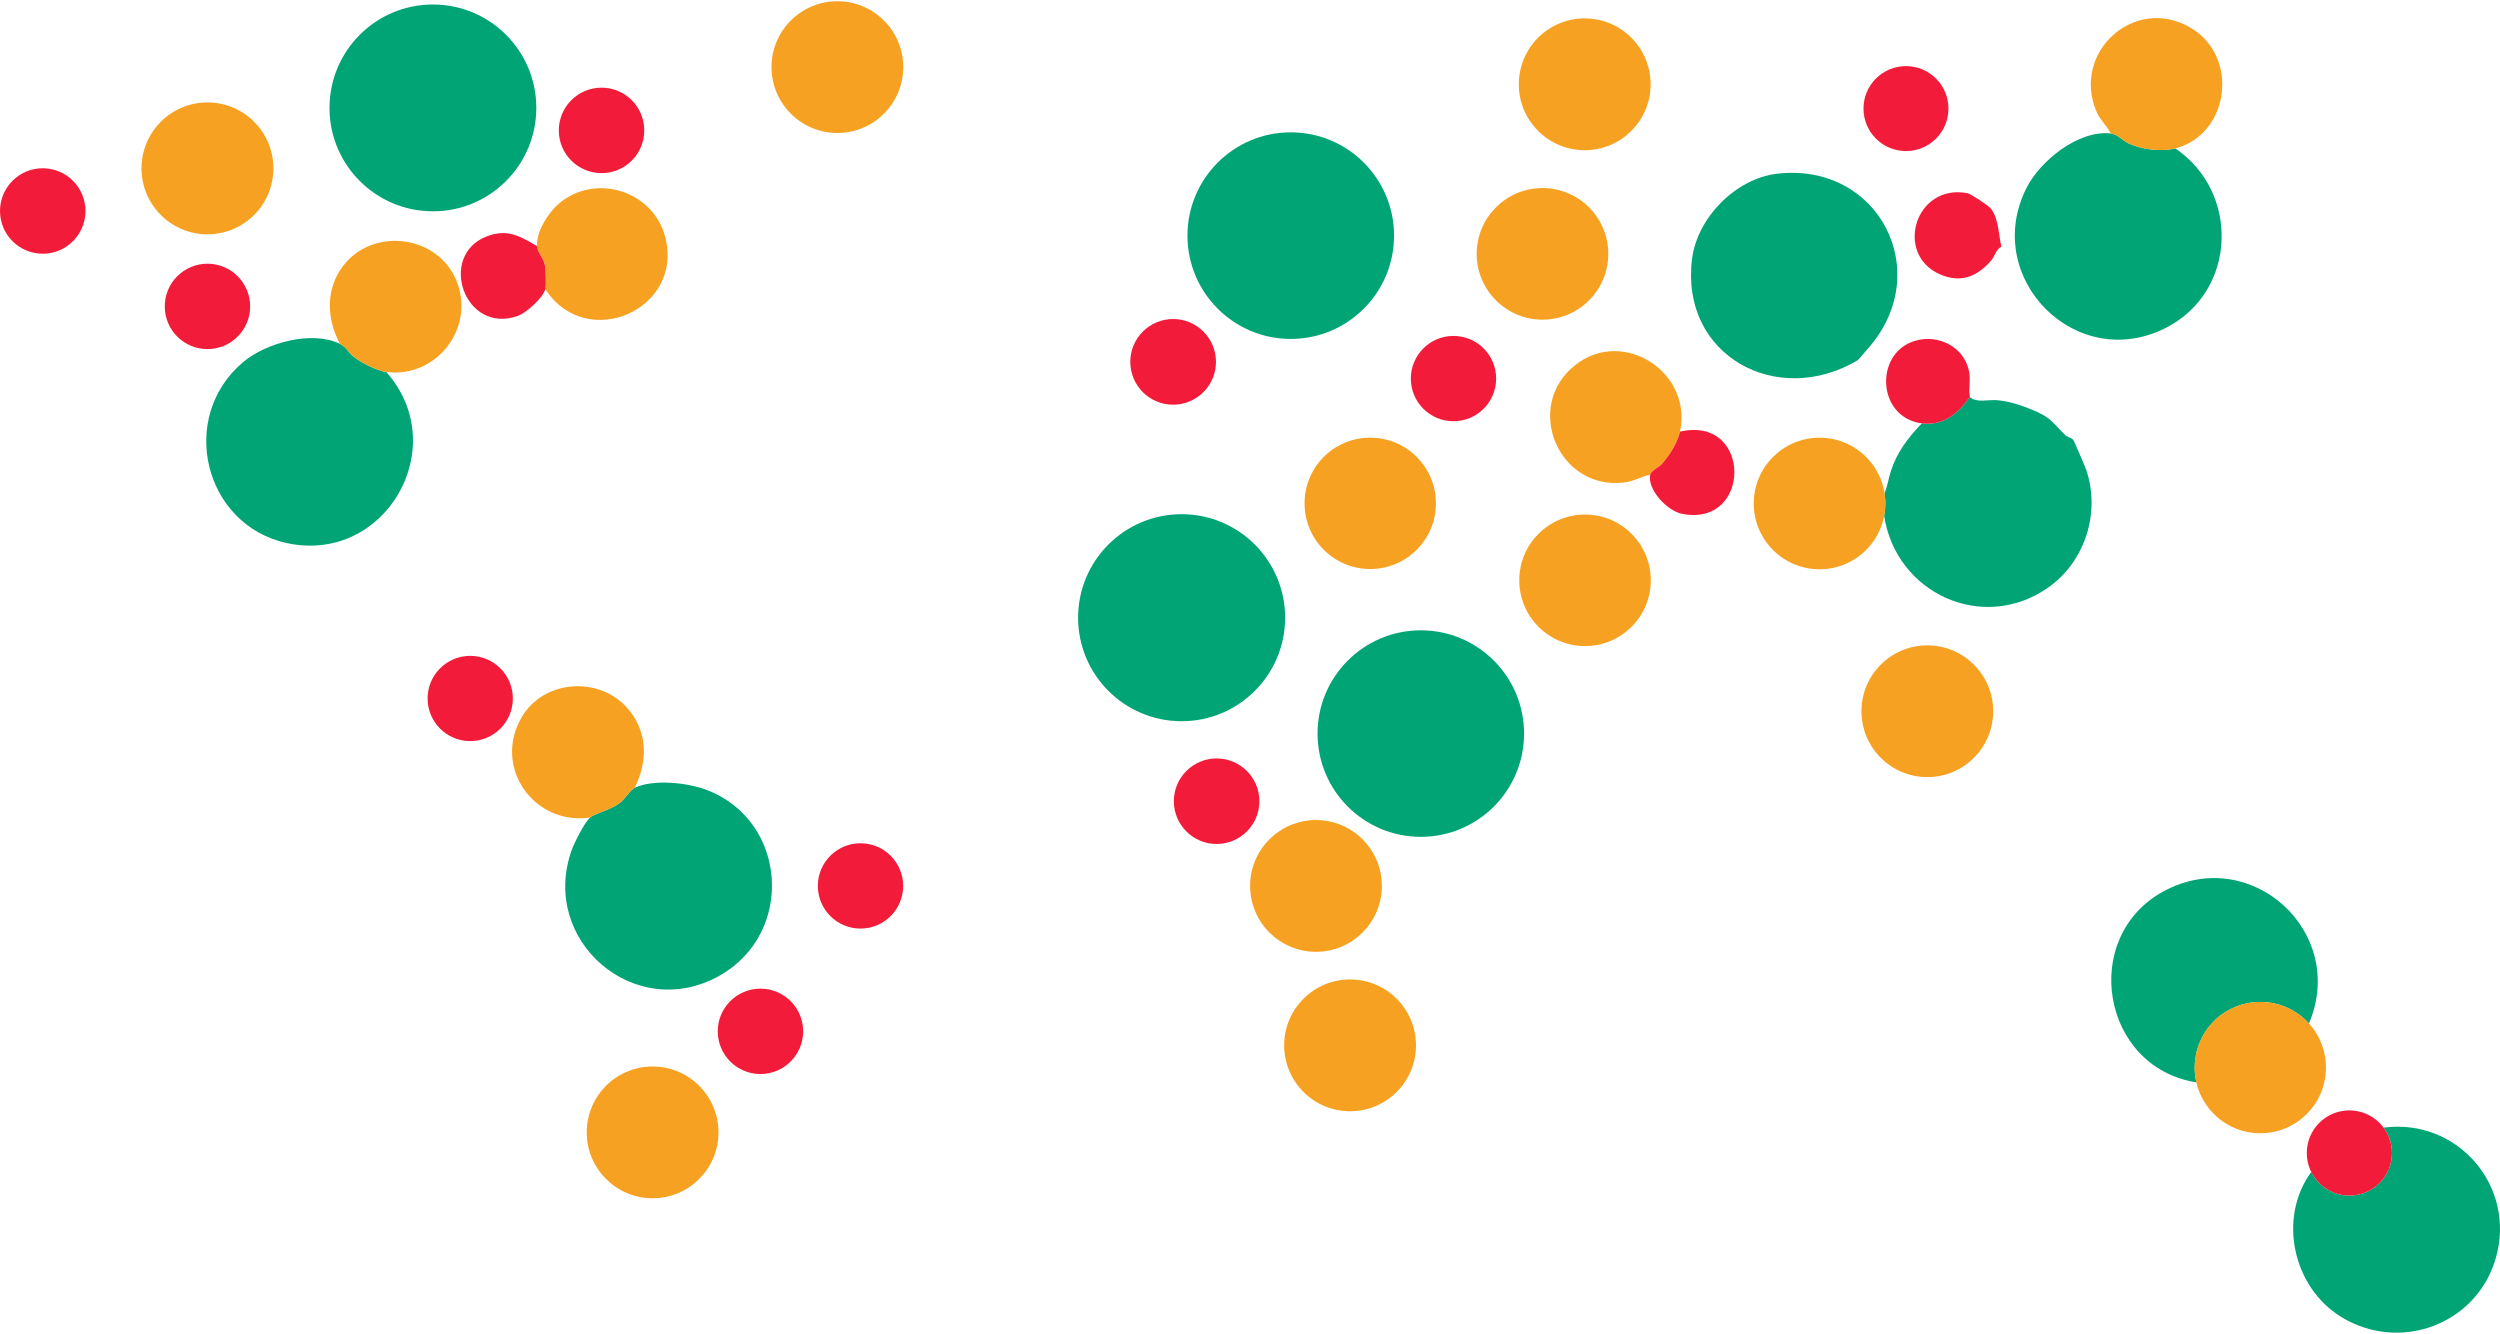
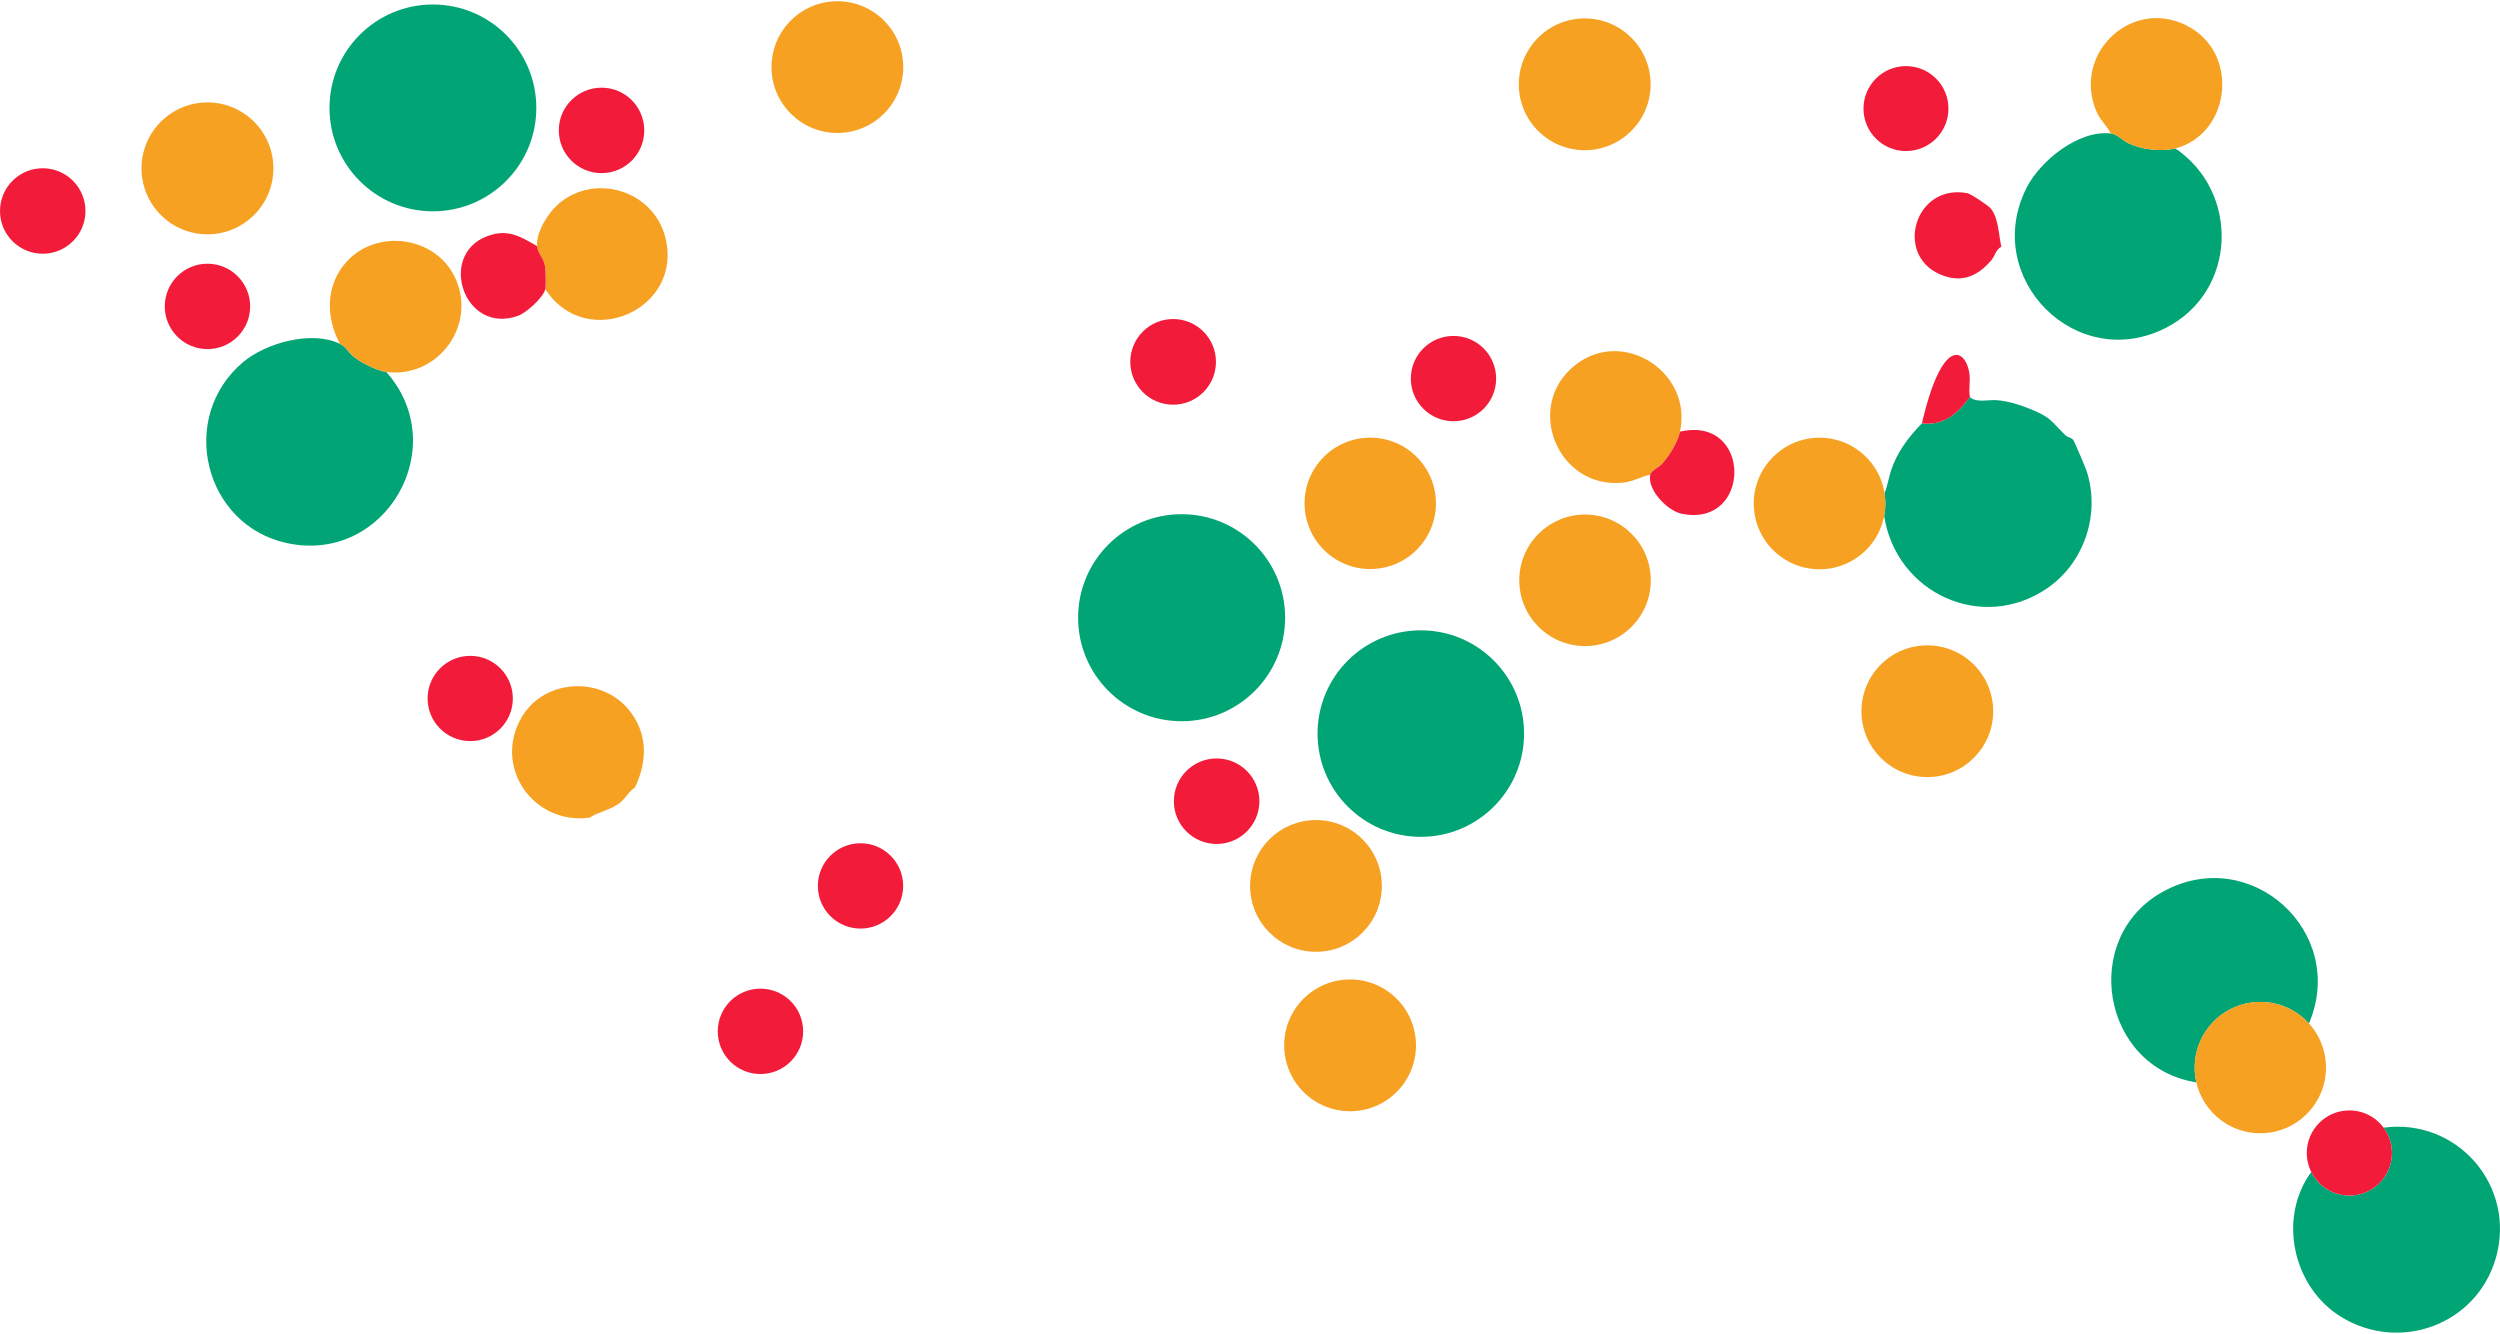
<svg xmlns="http://www.w3.org/2000/svg" width="596" height="318" viewBox="0 0 596 318" fill="none">
  <path d="M281.697 171.94C295.326 171.94 306.375 160.891 306.375 147.262C306.375 133.633 295.326 122.584 281.697 122.584C268.067 122.584 257.019 133.633 257.019 147.262C257.019 160.891 268.067 171.94 281.697 171.94Z" fill="#01A475" />
  <path d="M338.721 199.504C352.317 199.504 363.339 188.482 363.339 174.886C363.339 161.29 352.317 150.268 338.721 150.268C325.125 150.268 314.103 161.29 314.103 174.886C314.103 188.482 325.125 199.504 338.721 199.504Z" fill="#01A475" />
  <path d="M377.797 35.809C386.474 35.809 393.509 28.774 393.509 20.097C393.509 11.419 386.474 4.385 377.797 4.385C369.119 4.385 362.085 11.419 362.085 20.097C362.085 28.774 369.119 35.809 377.797 35.809Z" fill="#F6A122" />
-   <path d="M367.729 76.207C376.393 76.207 383.416 69.184 383.416 60.52C383.416 51.857 376.393 44.834 367.729 44.834C359.066 44.834 352.043 51.857 352.043 60.52C352.043 69.184 359.066 76.207 367.729 76.207Z" fill="#F6A122" />
  <path d="M326.666 135.657C335.315 135.657 342.326 128.646 342.326 119.997C342.326 111.347 335.315 104.336 326.666 104.336C318.016 104.336 311.005 111.347 311.005 119.997C311.005 128.646 318.016 135.657 326.666 135.657Z" fill="#F6A122" />
-   <path d="M307.717 80.802C321.318 80.802 332.343 69.777 332.343 56.176C332.343 42.575 321.318 31.549 307.717 31.549C294.116 31.549 283.09 42.575 283.09 56.176C283.09 69.777 294.116 80.802 307.717 80.802Z" fill="#01A475" />
  <path d="M279.674 96.48C285.314 96.48 289.887 91.908 289.887 86.267C289.887 80.627 285.314 76.055 279.674 76.055C274.033 76.055 269.461 80.627 269.461 86.267C269.461 91.908 274.033 96.48 279.674 96.48Z" fill="#F31B3A" />
  <path d="M321.858 264.922C330.536 264.922 337.57 257.887 337.57 249.21C337.57 240.533 330.536 233.498 321.858 233.498C313.181 233.498 306.146 240.533 306.146 249.21C306.146 257.887 313.181 264.922 321.858 264.922Z" fill="#F6A122" />
  <path d="M313.731 226.907C322.404 226.907 329.434 219.876 329.434 211.203C329.434 202.531 322.404 195.5 313.731 195.5C305.058 195.5 298.027 202.531 298.027 211.203C298.027 219.876 305.058 226.907 313.731 226.907Z" fill="#F6A122" />
  <path d="M290.041 201.204C295.672 201.204 300.237 196.639 300.237 191.008C300.237 185.377 295.672 180.812 290.041 180.812C284.41 180.812 279.846 185.377 279.846 191.008C279.846 196.639 284.41 201.204 290.041 201.204Z" fill="#F31B3A" />
  <path d="M103.205 50.377C116.82 50.377 127.858 39.34 127.858 25.725C127.858 12.11 116.82 1.072 103.205 1.072C89.59 1.072 78.553 12.11 78.553 25.725C78.553 39.34 89.59 50.377 103.205 50.377Z" fill="#01A475" />
  <path d="M199.63 31.702C208.303 31.702 215.334 24.671 215.334 15.998C215.334 7.326 208.303 0.295 199.63 0.295C190.957 0.295 183.927 7.326 183.927 15.998C183.927 24.671 190.957 31.702 199.63 31.702Z" fill="#F6A122" />
  <path d="M143.407 41.275C149.033 41.275 153.594 36.714 153.594 31.088C153.594 25.461 149.033 20.9 143.407 20.9C137.781 20.9 133.22 25.461 133.22 31.088C133.22 36.714 137.781 41.275 143.407 41.275Z" fill="#F31B3A" />
  <path d="M10.188 60.488C15.814 60.488 20.375 55.927 20.375 50.3C20.375 44.674 15.814 40.113 10.188 40.113C4.562 40.113 0.001 44.674 0.001 50.3C0.001 55.927 4.562 60.488 10.188 60.488Z" fill="#F31B3A" />
  <path d="M81.038 81.972C82.549 82.714 82.891 83.825 84.198 84.934C85.897 86.386 89.919 88.41 92.096 88.683C107.979 106.581 91.866 134.496 68.469 129.492C48.581 125.239 42.339 99.494 57.957 86.326C63.439 81.707 74.395 78.71 81.047 81.972H81.038Z" fill="#01A475" />
  <path d="M92.098 88.682C89.92 88.408 85.898 86.385 84.199 84.933C82.901 83.823 82.551 82.713 81.04 81.97C77.607 75.6 77.607 67.94 82.611 62.415C89.801 54.465 103.6 56.284 108.356 65.908C113.949 77.231 104.582 90.253 92.098 88.682Z" fill="#F6A122" />
  <path d="M130.011 68.94C130.224 68.026 130.096 64.363 129.917 63.304C129.627 61.545 128.166 60.332 128.038 58.667C127.774 55.328 130.694 50.717 133.17 48.591C141.82 41.17 155.62 45.397 158.557 56.387C163.219 73.79 139.745 84.054 130.011 68.94Z" fill="#F6A122" />
  <path d="M128.03 58.667C128.166 60.332 129.618 61.536 129.908 63.303C130.088 64.354 130.216 68.026 130.002 68.939C129.533 70.912 125.511 74.567 123.513 75.284C110.678 79.895 104.308 60.878 116.032 56.353C120.925 54.466 123.922 56.267 128.03 58.675V58.667Z" fill="#F31B3A" />
  <path d="M49.458 55.859C58.14 55.859 65.178 48.821 65.178 40.139C65.178 31.456 58.14 24.418 49.458 24.418C40.776 24.418 33.737 31.456 33.737 40.139C33.737 48.821 40.776 55.859 49.458 55.859Z" fill="#F6A122" />
  <path d="M49.459 83.226C55.08 83.226 59.638 78.669 59.638 73.048C59.638 67.426 55.08 62.869 49.459 62.869C43.837 62.869 39.28 67.426 39.28 73.048C39.28 78.669 43.837 83.226 49.459 83.226Z" fill="#F31B3A" />
  <path d="M346.511 100.424C352.128 100.424 356.681 95.871 356.681 90.254C356.681 84.637 352.128 80.084 346.511 80.084C340.894 80.084 336.341 84.637 336.341 90.254C336.341 95.871 340.894 100.424 346.511 100.424Z" fill="#F31B3A" />
-   <path d="M155.581 285.663C164.254 285.663 171.285 278.632 171.285 269.959C171.285 261.287 164.254 254.256 155.581 254.256C146.909 254.256 139.878 261.287 139.878 269.959C139.878 278.632 146.909 285.663 155.581 285.663Z" fill="#F6A122" />
  <path d="M181.292 256.051C186.913 256.051 191.471 251.493 191.471 245.872C191.471 240.25 186.913 235.693 181.292 235.693C175.67 235.693 171.113 240.25 171.113 245.872C171.113 251.493 175.67 256.051 181.292 256.051Z" fill="#F31B3A" />
  <path d="M205.145 221.373C210.761 221.373 215.315 216.82 215.315 211.203C215.315 205.587 210.761 201.033 205.145 201.033C199.528 201.033 194.975 205.587 194.975 211.203C194.975 216.82 199.528 221.373 205.145 221.373Z" fill="#F31B3A" />
-   <path d="M140.663 194.91C142.012 193.766 145.658 193.126 147.904 191.29C149.133 190.282 150.244 188.318 151.328 187.806C155.794 185.697 163.855 186.576 168.415 188.293C187.747 195.602 189.575 222.5 171.48 232.636C151.328 243.916 128.512 224.165 136.316 202.604C136.94 200.871 139.382 196.003 140.671 194.91H140.663Z" fill="#01A475" />
  <path d="M151.329 187.805C150.244 188.317 149.134 190.281 147.905 191.289C145.659 193.133 142.013 193.765 140.664 194.91C127.223 196.814 117.394 182.827 124.397 170.94C129.699 161.931 143.046 161.103 149.758 169.036C154.463 174.595 154.437 181.478 151.329 187.805Z" fill="#F6A122" />
  <path d="M112.101 176.679C117.713 176.679 122.263 172.129 122.263 166.517C122.263 160.905 117.713 156.355 112.101 156.355C106.489 156.355 101.939 160.905 101.939 166.517C101.939 172.129 106.489 176.679 112.101 176.679Z" fill="#F31B3A" />
  <path d="M550.458 243.994C545.667 238.716 537.922 237.342 531.612 240.646C525.301 243.951 522.014 251.09 523.611 258.032C500.948 254.488 495.747 223.346 515.823 212.476C536.667 201.196 559.697 222.27 550.458 243.985V243.994Z" fill="#01A475" />
  <path d="M538.861 270.166C547.506 270.166 554.513 263.158 554.513 254.514C554.513 245.869 547.506 238.861 538.861 238.861C530.217 238.861 523.209 245.869 523.209 254.514C523.209 263.158 530.217 270.166 538.861 270.166Z" fill="#F6A122" />
  <path d="M551.004 279.407C552.72 282.84 556.221 285.017 560.064 285.026C563.907 285.034 567.416 282.882 569.15 279.45C570.883 276.017 570.533 271.91 568.244 268.827C585.861 266.496 599.95 282.788 594.997 299.952C590.429 315.775 572.13 322.555 558.109 313.939C546.641 306.894 542.96 290.405 551.004 279.398V279.407Z" fill="#01A475" />
  <path d="M560.089 285.025C565.697 285.025 570.243 280.479 570.243 274.872C570.243 269.264 565.697 264.719 560.089 264.719C554.482 264.719 549.937 269.264 549.937 274.872C549.937 280.479 554.482 285.025 560.089 285.025Z" fill="#F31B3A" />
  <path d="M503.186 31.813C504.86 32.001 505.808 33.376 507.379 34.136C510.521 35.647 515.209 36.245 518.582 35.365C534.004 45.817 533.304 69.385 516.482 78.087C495.014 89.188 472.266 66.243 483.145 44.75C486.432 38.269 495.552 30.968 503.178 31.813H503.186Z" fill="#01A475" />
  <path d="M518.59 35.375C515.217 36.246 510.529 35.648 507.387 34.145C505.816 33.386 504.868 32.011 503.194 31.823C502.323 29.987 500.675 28.638 499.838 26.691C493.733 12.516 508.881 -1.292 522.271 6.632C534.003 13.583 531.425 32.062 518.599 35.384L518.59 35.375Z" fill="#F6A122" />
-   <path d="M423.73 41.404C447.989 38.645 461.413 64.963 445.3 83.117C444.881 83.587 443.062 85.764 442.909 85.858C423.67 97.352 400.486 84.765 403.381 61.735C404.619 51.881 413.824 42.531 423.73 41.404Z" fill="#01A475" />
  <path d="M474.622 49.72C476.483 52.051 476.466 56.047 477.123 58.831C475.808 59.446 475.621 61 474.75 62.025C471.317 66.064 467.329 67.575 462.351 65.338C451.609 60.513 456.578 43.734 469.003 46.048C469.857 46.21 474.058 49.02 474.613 49.72H474.622Z" fill="#F31B3A" />
  <path d="M454.384 36.014C459.977 36.014 464.512 31.48 464.512 25.887C464.512 20.294 459.977 15.76 454.384 15.76C448.791 15.76 444.257 20.294 444.257 25.887C444.257 31.48 448.791 36.014 454.384 36.014Z" fill="#F31B3A" />
  <path d="M459.474 185.262C468.147 185.262 475.177 178.232 475.177 169.559C475.177 160.886 468.147 153.855 459.474 153.855C450.801 153.855 443.771 160.886 443.771 169.559C443.771 178.232 450.801 185.262 459.474 185.262Z" fill="#F6A122" />
  <path d="M449.186 122.987C449.528 121.194 449.562 119.349 449.272 117.547C450.015 115.797 450.228 114.021 450.783 112.296C452.226 107.83 454.95 104.243 458.169 100.93C463.361 101.588 466.811 98.505 469.62 94.611C470.978 96.123 474.155 95.226 476.127 95.406C478.988 95.67 481.584 96.516 484.214 97.583C489.038 99.547 489.013 100.461 492.317 103.697C492.864 104.235 493.743 104.278 494.247 104.867C494.503 105.166 497.091 111.246 497.373 112.065C500.822 122.295 497.022 134.045 488.142 140.176C472.566 150.935 452.013 141.423 449.178 122.978L449.186 122.987Z" fill="#01A475" />
  <path d="M433.781 135.718C442.444 135.718 449.467 128.695 449.467 120.032C449.467 111.369 442.444 104.346 433.781 104.346C425.118 104.346 418.095 111.369 418.095 120.032C418.095 128.695 425.118 135.718 433.781 135.718Z" fill="#F6A122" />
-   <path d="M469.628 94.611C466.819 98.504 463.369 101.587 458.177 100.929C447.034 99.52 446.718 82.903 457.759 80.965C463.062 80.034 468.458 83.228 469.449 88.667C469.85 90.853 469.244 92.561 469.628 94.611Z" fill="#F31B3A" />
+   <path d="M469.628 94.611C466.819 98.504 463.369 101.587 458.177 100.929C463.062 80.034 468.458 83.228 469.449 88.667C469.85 90.853 469.244 92.561 469.628 94.611Z" fill="#F31B3A" />
  <path d="M377.873 154.024C386.532 154.024 393.551 147.004 393.551 138.346C393.551 129.687 386.532 122.668 377.873 122.668C369.214 122.668 362.195 129.687 362.195 138.346C362.195 147.004 369.214 154.024 377.873 154.024Z" fill="#F6A122" />
  <path d="M400.51 102.9C399.938 105.522 397.974 108.639 396.18 110.62C395.497 111.371 393.576 112.276 393.397 113.164C391.194 113.642 389.511 114.744 387.163 115.026C371.391 116.913 363.083 96.684 375.661 86.932C387.086 78.069 403.558 88.845 400.51 102.892V102.9Z" fill="#F6A122" />
  <path d="M393.405 113.164C393.584 112.276 395.506 111.371 396.189 110.619C397.973 108.638 399.946 105.522 400.518 102.9C417.776 98.938 417.682 125.939 400.894 122.472C397.478 121.763 392.688 116.759 393.414 113.173L393.405 113.164Z" fill="#F31B3A" />
</svg>